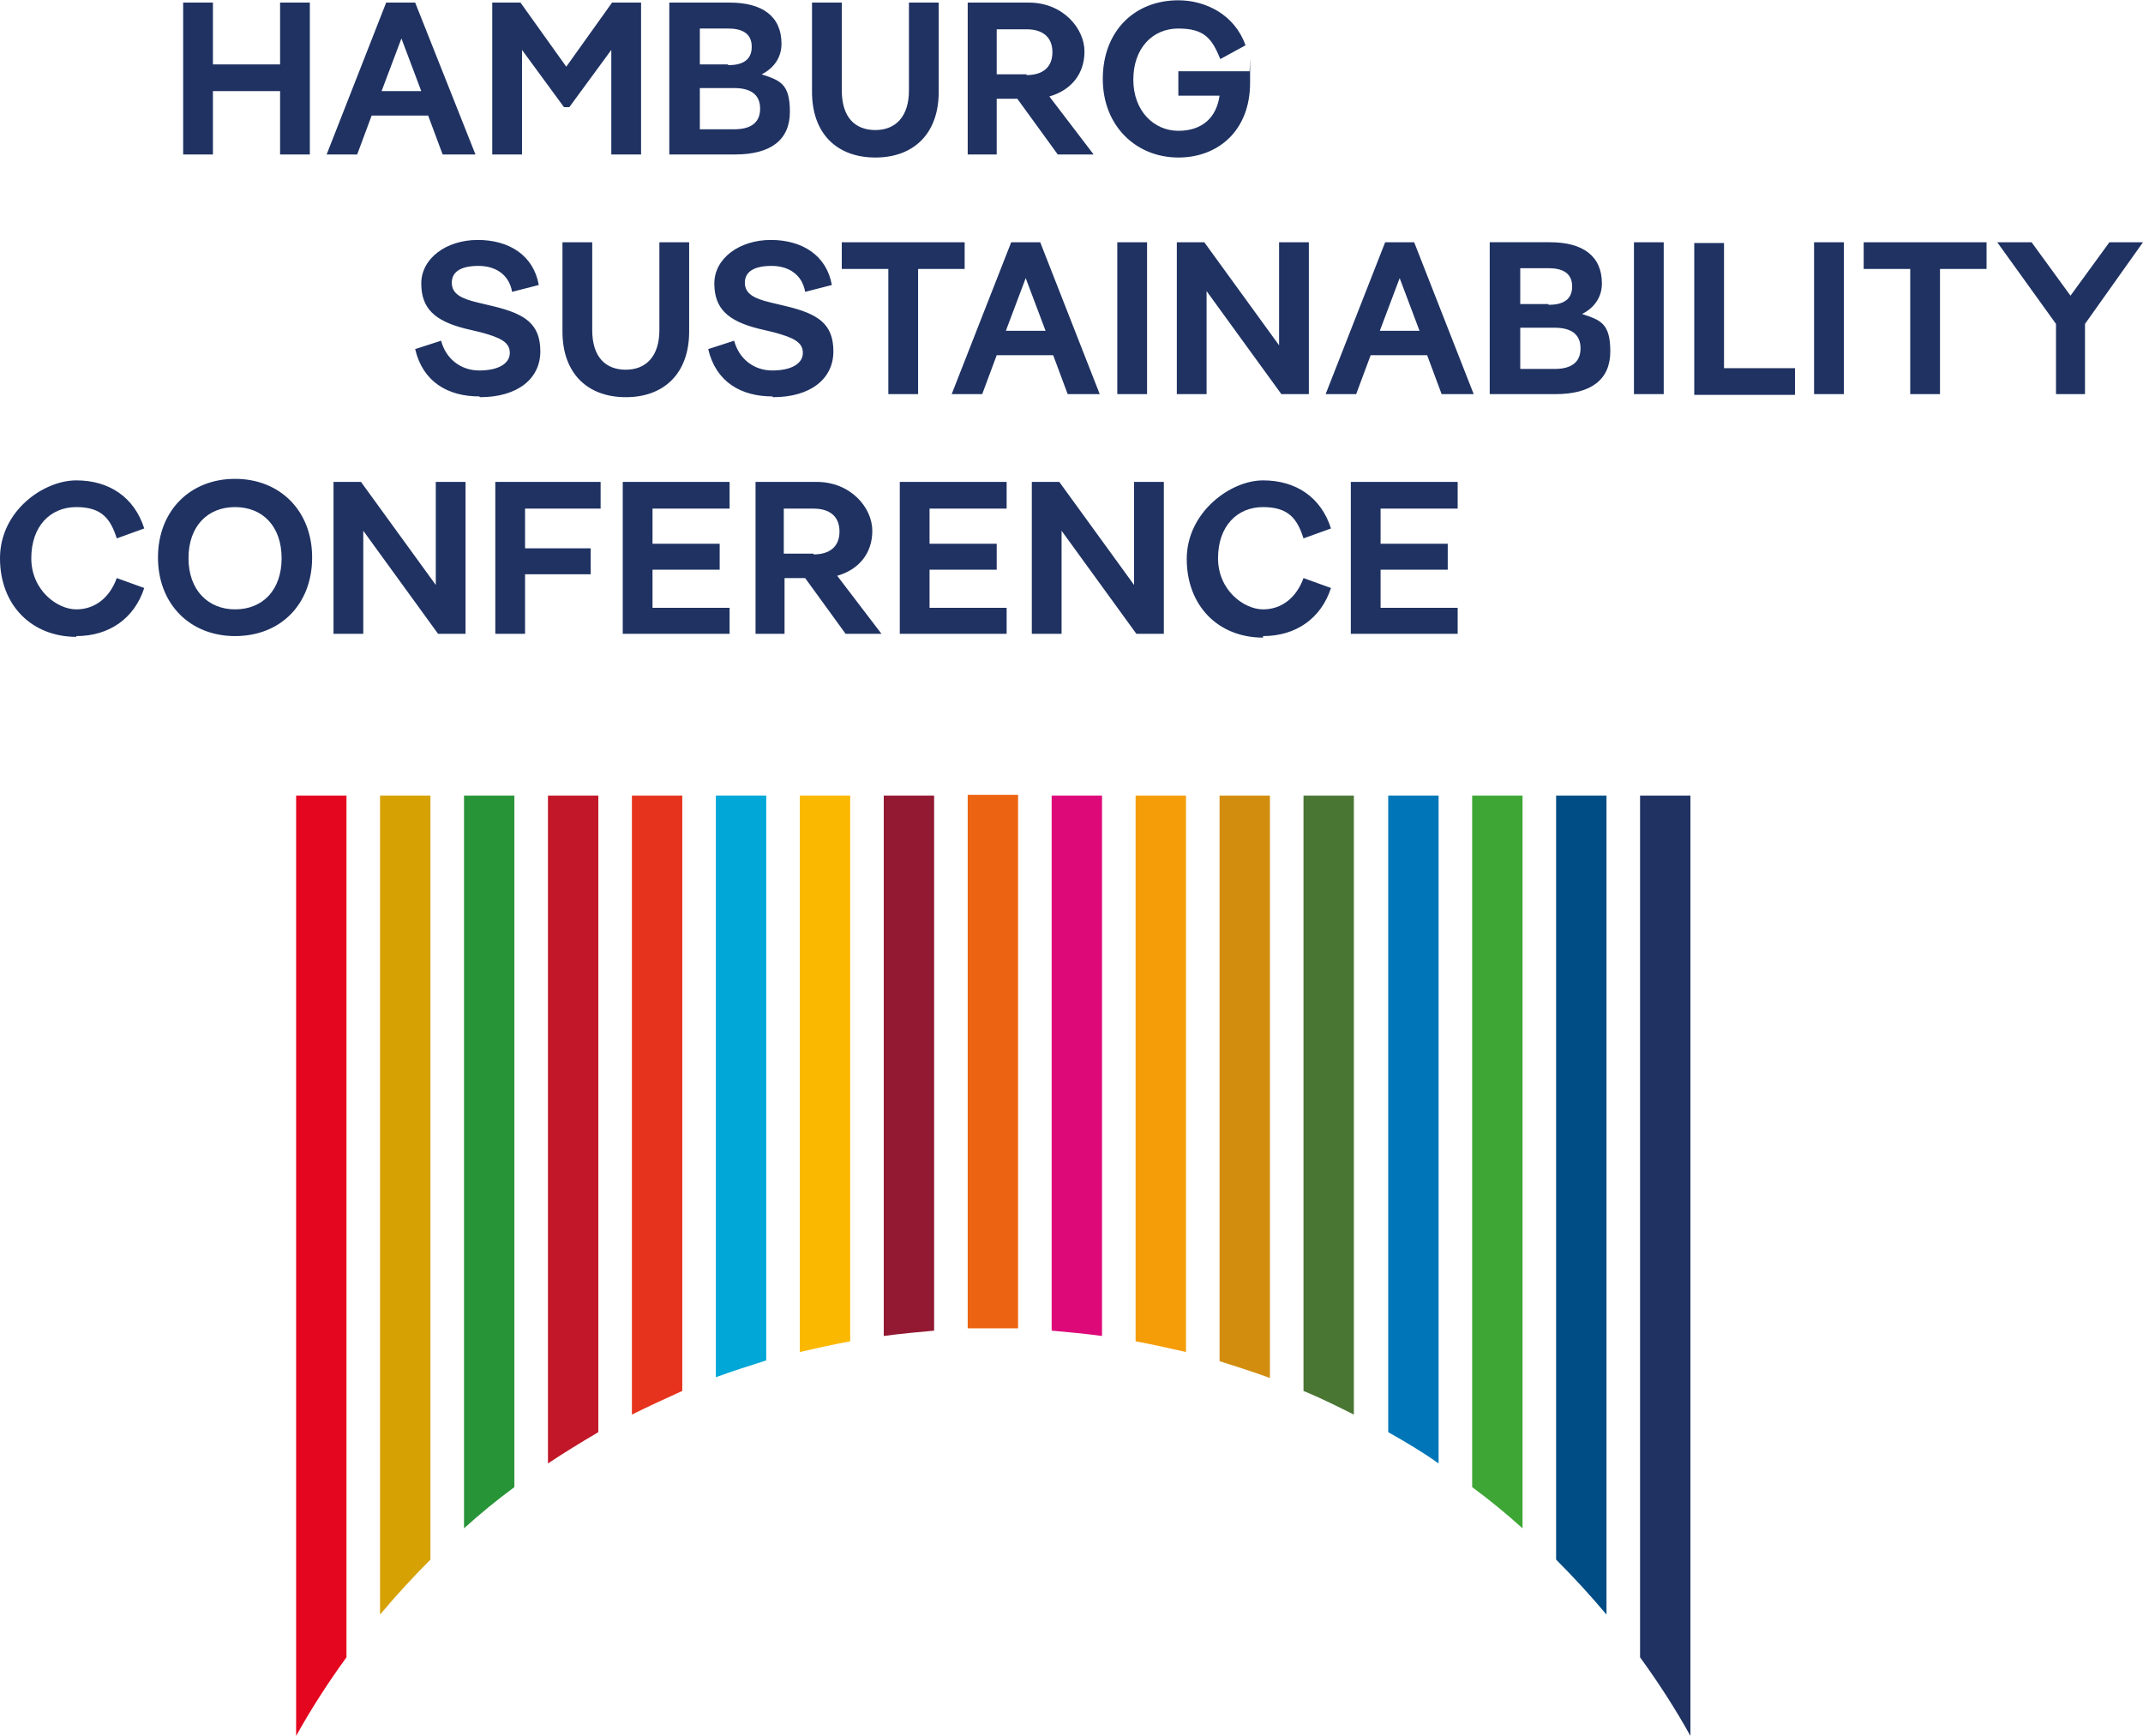
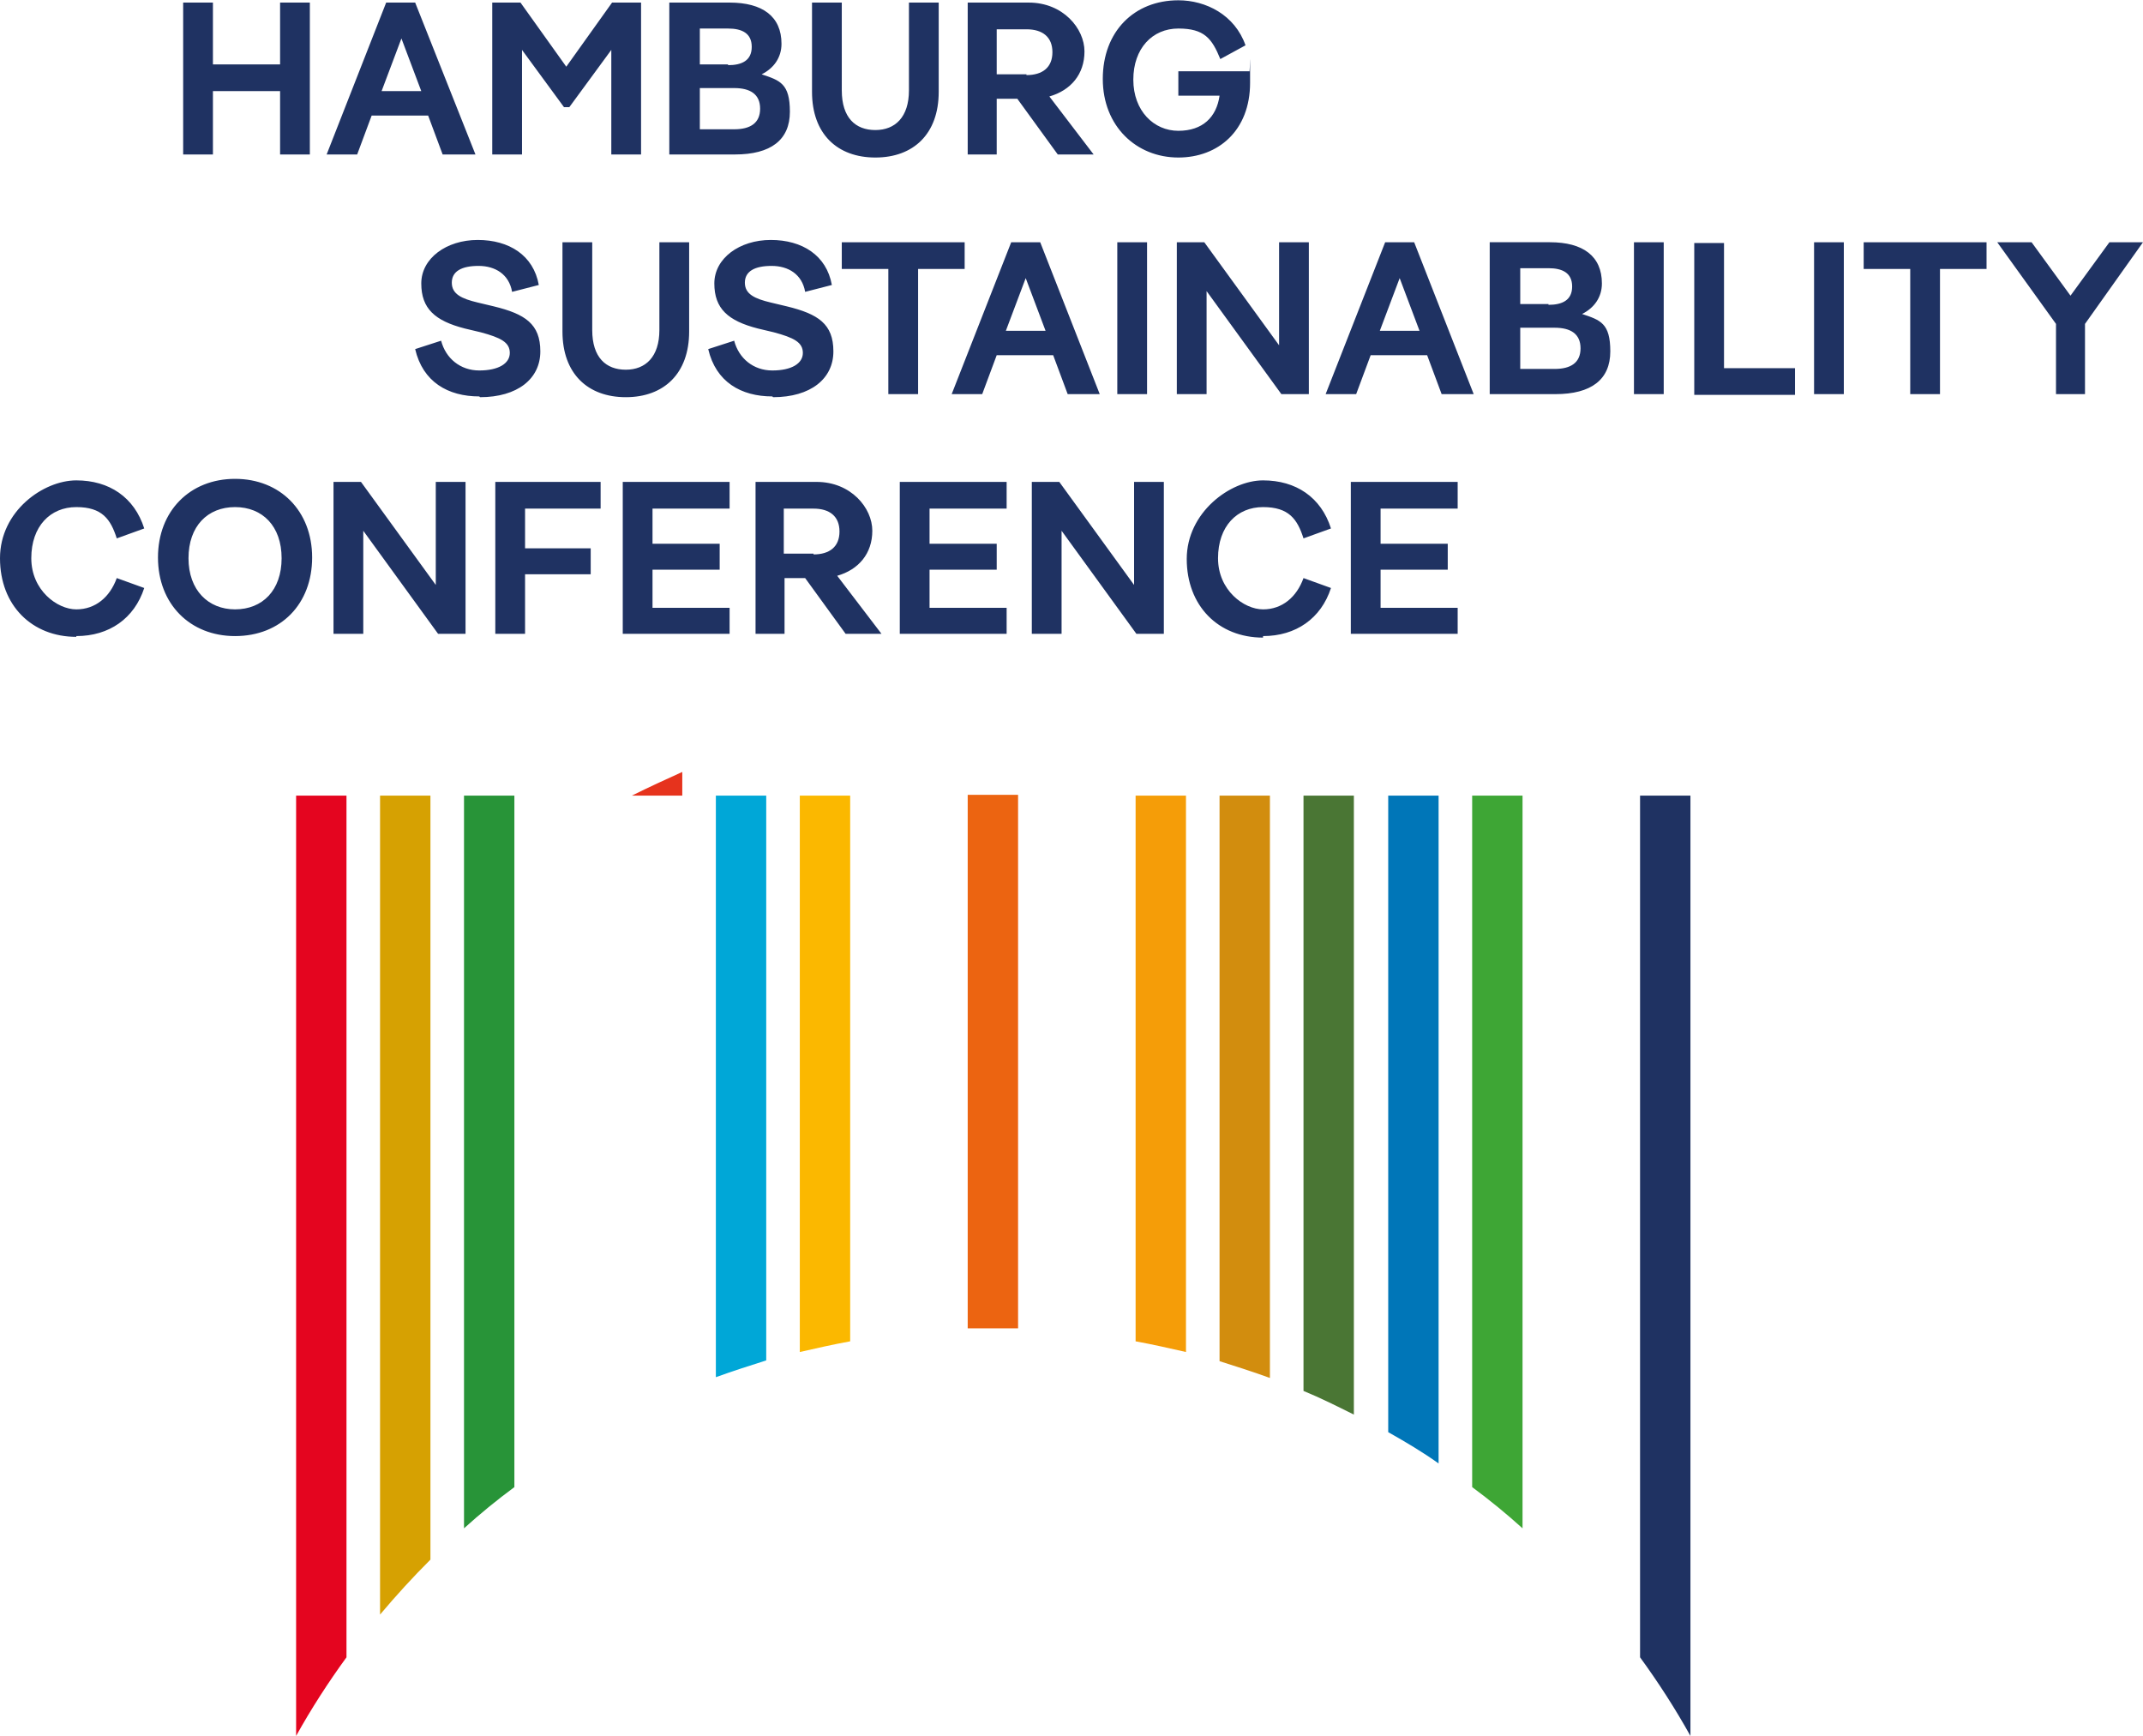
<svg xmlns="http://www.w3.org/2000/svg" id="Ebene_1" data-name="Ebene 1" width="99mm" height="80.2mm" version="1.1" viewBox="0 0 280.8 227.4">
  <defs>
    <style> .cls-1 { fill: #00a7d7; } .cls-1, .cls-2, .cls-3, .cls-4, .cls-5, .cls-6, .cls-7, .cls-8, .cls-9, .cls-10, .cls-11, .cls-12, .cls-13, .cls-14, .cls-15, .cls-16, .cls-17 { stroke-width: 0px; } .cls-2 { fill: #004c84; } .cls-3 { fill: #e6331d; } .cls-4 { fill: #d28d0e; } .cls-5 { fill: #931831; } .cls-6 { fill: #fbb800; } .cls-7 { fill: #4a7634; } .cls-8 { fill: #ec6411; } .cls-9 { fill: #f59d08; } .cls-10 { fill: #289438; } .cls-11 { fill: #3ea635; } .cls-12 { fill: #1f3262; } .cls-13 { fill: #d6a102; } .cls-14 { fill: #e4051f; } .cls-15 { fill: #dd0979; } .cls-16 { fill: #0076b8; } .cls-17 { fill: #c11728; } </style>
  </defs>
  <path class="cls-14" d="M45.4,217.1v-112.9h-6.6v123.2c2-3.6,4.2-7,6.6-10.3" />
  <path class="cls-13" d="M56.4,204.3v-100.1h-6.6v107.3c2.1-2.5,4.3-4.9,6.6-7.2" />
  <path class="cls-10" d="M67.4,194.8v-90.6h-6.6v96c2.1-1.9,4.3-3.7,6.6-5.4" />
-   <path class="cls-17" d="M78.4,187.6v-83.4h-6.6v87.5c2.1-1.4,4.4-2.8,6.6-4.1" />
-   <path class="cls-3" d="M89.4,182.2v-78h-6.6v81.1c2.2-1.1,4.4-2.1,6.6-3.1" />
+   <path class="cls-3" d="M89.4,182.2v-78h-6.6c2.2-1.1,4.4-2.1,6.6-3.1" />
  <path class="cls-1" d="M100.4,178.3v-74.1h-6.6v76.2c2.2-.8,4.4-1.5,6.6-2.2" />
  <path class="cls-6" d="M111.4,175.7v-71.5h-6.6v72.9c2.2-.5,4.4-1,6.6-1.4" />
-   <path class="cls-5" d="M122.4,174.3v-70.1h-6.6v70.8c2.2-.3,4.4-.5,6.6-.7" />
  <path class="cls-8" d="M133.4,174v-69.9h-6.6v69.9c1.1,0,2.2,0,3.3,0s2.2,0,3.3,0" />
-   <path class="cls-15" d="M144.4,175v-70.8h-6.6v70.1c2.2.2,4.4.4,6.6.7" />
  <path class="cls-4" d="M166.4,180.4v-76.2h-6.6v74.1c2.2.7,4.4,1.4,6.6,2.2" />
  <path class="cls-9" d="M155.4,177.1v-72.9h-6.6v71.5c2.2.4,4.4.9,6.6,1.4" />
  <path class="cls-7" d="M177.4,185.3v-81.1h-6.6v78c2.2.9,4.4,2,6.6,3.1" />
  <path class="cls-16" d="M188.5,191.7v-87.5h-6.6v83.4c2.3,1.3,4.5,2.6,6.6,4.1" />
  <path class="cls-11" d="M199.5,200.2v-96h-6.6v90.6c2.3,1.7,4.5,3.5,6.6,5.4" />
-   <path class="cls-2" d="M210.5,211.5v-107.3h-6.6v100.1c2.3,2.3,4.5,4.7,6.6,7.2" />
  <path class="cls-12" d="M221.5,227.4v-123.2h-6.6v112.9c2.4,3.3,4.6,6.7,6.6,10.3" />
  <path class="cls-12" d="M191,63.1h-14v19.9h14v-3.4h-10.1v-5h8.8v-3.4h-8.8v-4.6h10.1s0-3.4,0-3.4ZM165.5,83.3c4.3,0,7.6-2.3,8.9-6.3l-3.6-1.3c-.9,2.5-2.8,4.1-5.3,4.1s-5.9-2.5-5.9-6.7,2.5-6.7,5.9-6.7,4.5,1.6,5.3,4.1l3.6-1.3c-1.3-4.1-4.6-6.3-8.9-6.3s-10,4.2-10,10.3,4.1,10.3,10,10.3M135.2,83h3.9v-13.5l9.8,13.5h3.6v-19.9h-3.9v13.5l-9.8-13.5h-3.6v19.9ZM131.9,63.1h-14v19.9h14v-3.4h-10.1v-5h8.8v-3.4h-8.8v-4.6h10.1s0-3.4,0-3.4ZM106.6,72.5h-3.9v-5.9h3.9c2.1,0,3.4,1,3.4,3s-1.3,3-3.4,3M98.9,83h3.9v-7.3h2.7l5.3,7.3h4.7l-5.8-7.6c2.8-.8,4.6-2.9,4.6-5.9s-2.8-6.4-7.3-6.4h-8v19.9h0ZM95.6,63.1h-14v19.9h14v-3.4h-10.1v-5h8.8v-3.4h-8.8v-4.6h10.1s0-3.4,0-3.4ZM64.9,83h3.9v-7.8h8.6v-3.4h-8.6v-5.2h9.9v-3.5h-13.8v19.9h0ZM43.7,83h3.9v-13.5l9.8,13.5h3.6v-19.9h-3.9v13.5l-9.8-13.5h-3.6v19.9ZM30.8,79.8c-3.5,0-6.1-2.5-6.1-6.7s2.5-6.7,6.1-6.7,6.1,2.5,6.1,6.7-2.5,6.7-6.1,6.7M30.8,83.3c6,0,10.1-4.2,10.1-10.3s-4.2-10.3-10.1-10.3-10.1,4.2-10.1,10.3,4.2,10.3,10.1,10.3M10,83.3c4.3,0,7.6-2.3,8.9-6.3l-3.6-1.3c-.9,2.5-2.8,4.1-5.3,4.1s-5.9-2.5-5.9-6.7,2.5-6.7,5.9-6.7,4.5,1.6,5.3,4.1l3.6-1.3c-1.3-4.1-4.6-6.3-8.9-6.3S0,66.9,0,73.1s4.2,10.3,10,10.3" />
  <path class="cls-12" d="M269.3,51.6h3.9v-9.2l7.6-10.7h-4.4l-5.1,7-5.1-7h-4.5l7.7,10.7v9.2ZM260.3,31.7h-16.1v3.5h6.1v16.4h3.9v-16.4h6.1v-3.5h0ZM241.6,31.7h-3.9v19.9h3.9v-19.9ZM225.9,48.2v-16.4h-3.9v19.9h13.2v-3.5h-9.3,0ZM218,31.7h-3.9v19.9h3.9v-19.9ZM202.9,39.8h-3.7v-4.7h3.7c1.8,0,3.1.6,3.1,2.4s-1.3,2.4-3.1,2.4M203.7,48.3h-4.5v-5.4h4.5c2.1,0,3.4.8,3.4,2.7s-1.3,2.7-3.4,2.7M195.3,51.6h8.5c4.7,0,7.2-1.9,7.2-5.6s-1.3-4.1-3.7-4.9c1.6-.8,2.6-2.2,2.6-4,0-3.6-2.5-5.4-6.8-5.4h-7.9v19.9h0ZM180.8,43.3l2.6-6.9,2.6,6.9h-5.1ZM193.1,51.6l-7.8-19.9h-3.8l-7.8,19.9h4l1.9-5.1h7.4l1.9,5.1h4.1,0ZM154.2,51.6h3.9v-13.5l9.8,13.5h3.6v-19.9h-3.9v13.5l-9.8-13.5h-3.6v19.9ZM150.3,31.7h-3.9v19.9h3.9v-19.9ZM131.8,43.3l2.6-6.9,2.6,6.9h-5.1ZM144.1,51.6l-7.8-19.9h-3.8l-7.8,19.9h4l1.9-5.1h7.4l1.9,5.1h4.1,0ZM126.4,31.7h-16.1v3.5h6.1v16.4h3.9v-16.4h6.1v-3.5h0ZM101.3,52c4.9,0,7.9-2.4,7.9-6s-2-4.9-6.1-5.9l-2.1-.5c-2.1-.5-3.4-1.1-3.4-2.6s1.3-2.2,3.5-2.2,4,1.1,4.4,3.4l3.5-.9c-.7-3.9-3.9-5.9-8-5.9s-7.4,2.4-7.4,5.7,1.8,4.9,5.7,5.9l2.1.5c2.6.7,3.8,1.3,3.8,2.7s-1.5,2.3-4,2.3-4.4-1.6-5-3.9l-3.4,1.1c1,4.3,4.3,6.2,8.4,6.2M82,52c5,0,8.3-3.1,8.3-8.6v-11.7h-3.9v11.5c0,3.5-1.8,5.2-4.4,5.2s-4.4-1.6-4.4-5.2v-11.5h-3.9v11.7c0,5.5,3.3,8.6,8.3,8.6M62.9,52c4.9,0,7.9-2.4,7.9-6s-2-4.9-6.1-5.9l-2.1-.5c-2.1-.5-3.4-1.1-3.4-2.6s1.3-2.2,3.5-2.2,4,1.1,4.4,3.4l3.5-.9c-.7-3.9-3.9-5.9-8-5.9s-7.4,2.4-7.4,5.7,1.8,4.9,5.7,5.9l2.1.5c2.6.7,3.8,1.3,3.8,2.7s-1.5,2.3-4,2.3-4.4-1.6-5-3.9l-3.4,1.1c1,4.3,4.3,6.2,8.4,6.2" />
  <path class="cls-12" d="M154.4,20.6c5.2,0,9.4-3.5,9.4-9.8s0-1-.1-1.5h-9.3v3.2h5.4c-.4,2.8-2.2,4.6-5.4,4.6s-5.9-2.6-5.9-6.7,2.5-6.7,5.9-6.7,4.4,1.3,5.5,4l3.3-1.8C161.8,1.9,158,0,154.4,0c-5.8,0-9.9,4.1-9.9,10.3s4.4,10.3,9.9,10.3M134.5,9.7h-3.9V3.8h3.9c2.1,0,3.4,1,3.4,3s-1.3,3-3.4,3M126.7,20.2h3.9v-7.3h2.7l5.3,7.3h4.7l-5.8-7.6c2.8-.8,4.6-2.9,4.6-5.9s-2.8-6.4-7.3-6.4h-8v19.9h0ZM114.7,20.6c5,0,8.3-3.1,8.3-8.6V.3h-3.9v11.5c0,3.5-1.8,5.2-4.4,5.2s-4.4-1.6-4.4-5.2V.3h-3.9v11.7c0,5.5,3.3,8.6,8.3,8.6M95.4,8.4h-3.7V3.7h3.7c1.8,0,3.1.6,3.1,2.4s-1.3,2.4-3.1,2.4M96.2,16.9h-4.5v-5.4h4.5c2.1,0,3.4.8,3.4,2.7s-1.3,2.7-3.4,2.7M87.8,20.2h8.5c4.7,0,7.2-1.9,7.2-5.6s-1.3-4.1-3.7-4.9c1.6-.8,2.6-2.2,2.6-4,0-3.6-2.5-5.4-6.8-5.4h-7.9v19.9h0ZM83.9.3h-3.7l-6,8.4L68.2.3h-3.7v19.9h3.9V6.5l5.5,7.5h.7l5.5-7.5v13.7h3.9s0-19.9,0-19.9ZM50,11.9l2.6-6.9,2.6,6.9h-5.1,0ZM62.3,20.2L54.4.3h-3.8l-7.8,19.9h4l1.9-5.1h7.4l1.9,5.1h4.2,0ZM36.7,20.2h3.9V.3h-3.9v8.1h-8.8V.3h-3.9v19.9h3.9v-8.3h8.8v8.3h0Z" />
</svg>